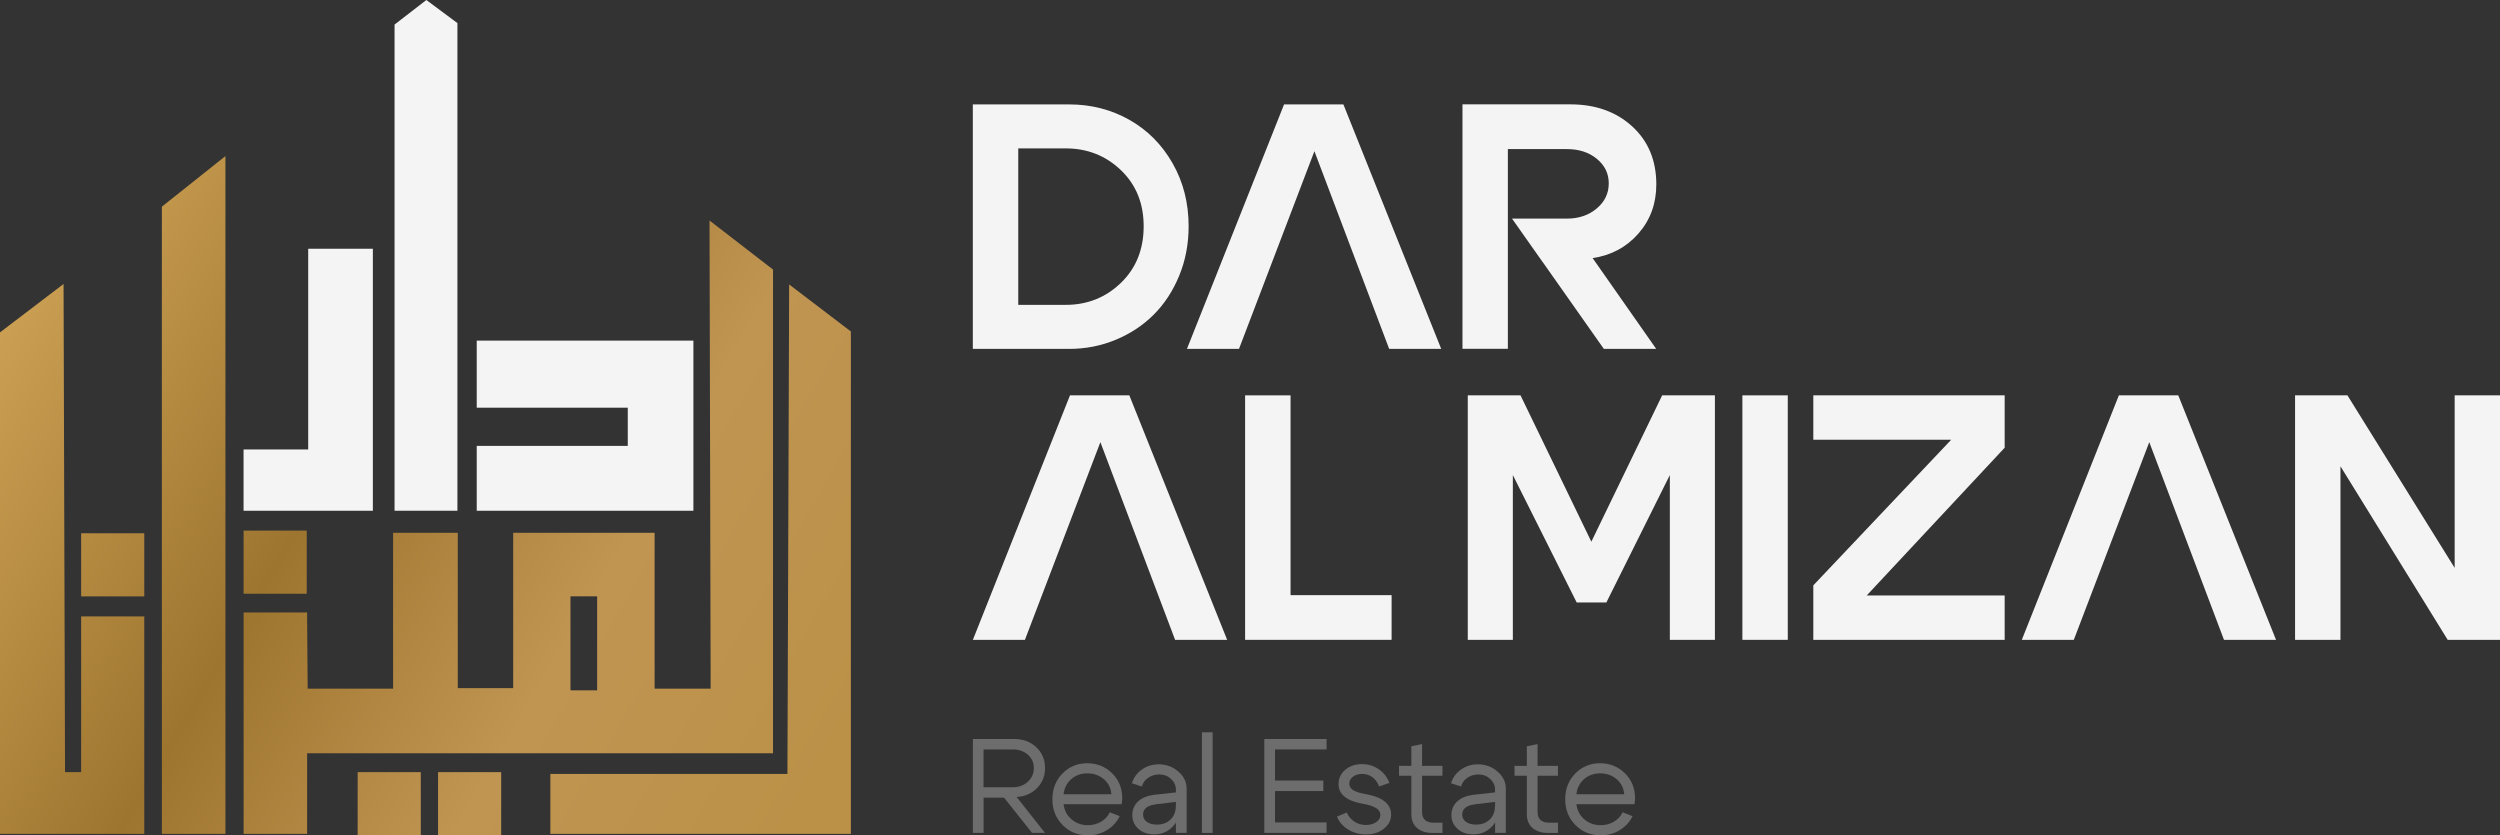
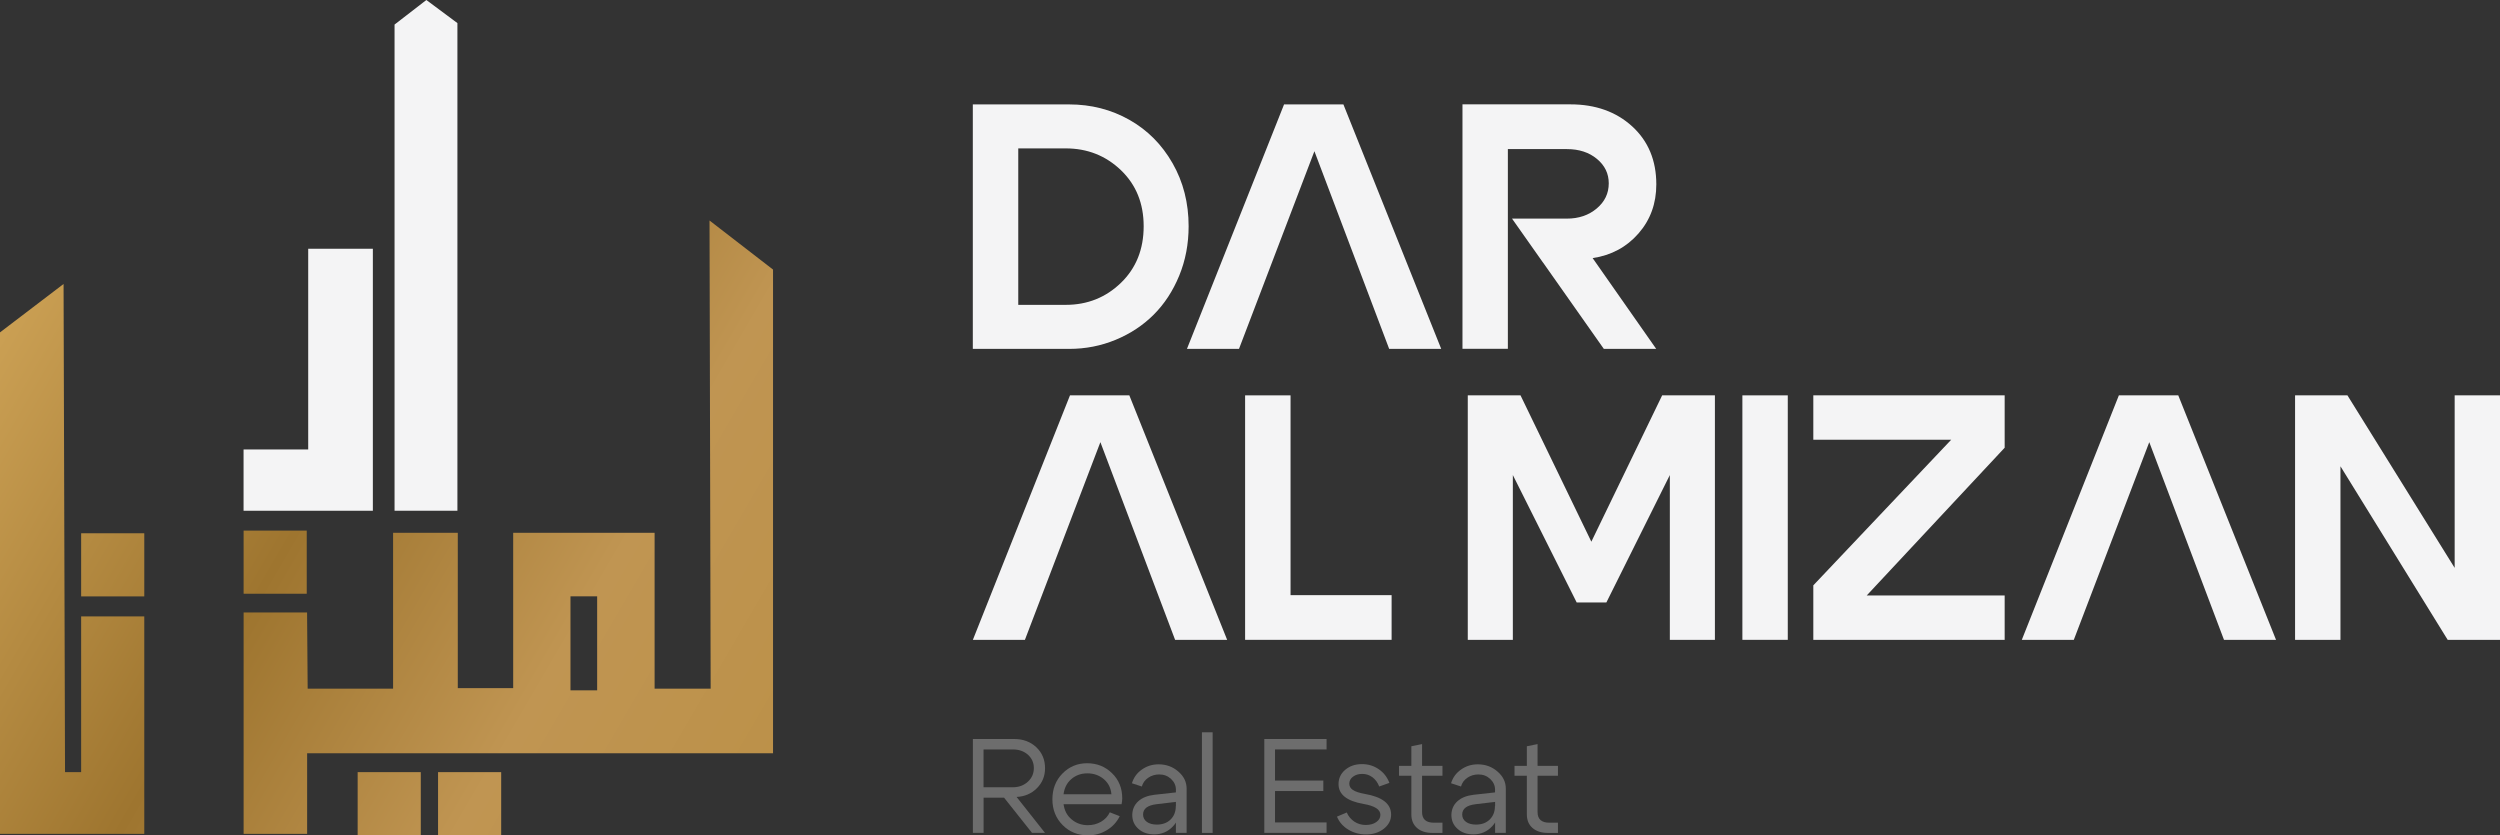
<svg xmlns="http://www.w3.org/2000/svg" xmlns:xlink="http://www.w3.org/1999/xlink" id="eyFjTidHaWP1" viewBox="0 0 462.11 154.4" shape-rendering="geometricPrecision" text-rendering="geometricPrecision">
  <rect x="0" y="0" width="462.11" height="154.4" fill="#333333" stroke="none" />
  <style> #eyFjTidHaWP10 {animation: eyFjTidHaWP10_c_o 8000ms linear infinite normal forwards}@keyframes eyFjTidHaWP10_c_o { 0% {opacity: 0.3} 6.25% {opacity: 1} 100% {opacity: 1}} #eyFjTidHaWP11 {animation: eyFjTidHaWP11_c_o 8000ms linear infinite normal forwards}@keyframes eyFjTidHaWP11_c_o { 0% {opacity: 0.3} 6.25% {opacity: 0.3} 12.5% {opacity: 1} 100% {opacity: 1}} #eyFjTidHaWP12 {animation: eyFjTidHaWP12_c_o 8000ms linear infinite normal forwards}@keyframes eyFjTidHaWP12_c_o { 0% {opacity: 0.3} 12.5% {opacity: 0.3} 18.75% {opacity: 1} 100% {opacity: 1}} #eyFjTidHaWP13 {animation: eyFjTidHaWP13_c_o 8000ms linear infinite normal forwards}@keyframes eyFjTidHaWP13_c_o { 0% {opacity: 0.3} 18.75% {opacity: 0.3} 25% {opacity: 1} 100% {opacity: 1}} #eyFjTidHaWP14 {animation: eyFjTidHaWP14_c_o 8000ms linear infinite normal forwards}@keyframes eyFjTidHaWP14_c_o { 0% {opacity: 0.3} 31.25% {opacity: 0.3} 37.5% {opacity: 1} 100% {opacity: 1}} #eyFjTidHaWP15 {animation: eyFjTidHaWP15_c_o 8000ms linear infinite normal forwards}@keyframes eyFjTidHaWP15_c_o { 0% {opacity: 0.3} 37.5% {opacity: 0.3} 43.75% {opacity: 1} 100% {opacity: 1}} #eyFjTidHaWP16 {animation: eyFjTidHaWP16_c_o 8000ms linear infinite normal forwards}@keyframes eyFjTidHaWP16_c_o { 0% {opacity: 0.3} 43.75% {opacity: 0.3} 50% {opacity: 1} 100% {opacity: 1}} #eyFjTidHaWP17 {animation: eyFjTidHaWP17_c_o 8000ms linear infinite normal forwards}@keyframes eyFjTidHaWP17_c_o { 0% {opacity: 0.3} 50% {opacity: 0.3} 56.25% {opacity: 1} 100% {opacity: 1}} #eyFjTidHaWP18 {animation: eyFjTidHaWP18_c_o 8000ms linear infinite normal forwards}@keyframes eyFjTidHaWP18_c_o { 0% {opacity: 0.3} 56.25% {opacity: 0.3} 62.5% {opacity: 1} 100% {opacity: 1}} #eyFjTidHaWP19 {animation: eyFjTidHaWP19_c_o 8000ms linear infinite normal forwards}@keyframes eyFjTidHaWP19_c_o { 0% {opacity: 0.3} 62.5% {opacity: 0.3} 68.75% {opacity: 1} 100% {opacity: 1}} #eyFjTidHaWP63_ts {animation: eyFjTidHaWP63_ts__ts 8000ms linear infinite normal forwards}@keyframes eyFjTidHaWP63_ts__ts { 0% {transform: translate(203.33px,95.675px) scale(1,1)} 18.75% {transform: translate(203.33px,95.675px) scale(1,1)} 25% {transform: translate(203.33px,95.675px) scale(1.25,1.25)} 31.25% {transform: translate(203.33px,95.675px) scale(1,1)} 100% {transform: translate(203.33px,95.675px) scale(1,1)}} #eyFjTidHaWP64_ts {animation: eyFjTidHaWP64_ts__ts 8000ms linear infinite normal forwards}@keyframes eyFjTidHaWP64_ts__ts { 0% {transform: translate(243.69px,95.675px) scale(1,1)} 25% {transform: translate(243.69px,95.675px) scale(1,1)} 31.25% {transform: translate(243.69px,95.675px) scale(1.25,1.25)} 37.5% {transform: translate(243.69px,95.675px) scale(1,1)} 100% {transform: translate(243.69px,95.675px) scale(1,1)}} #eyFjTidHaWP65_ts {animation: eyFjTidHaWP65_ts__ts 8000ms linear infinite normal forwards}@keyframes eyFjTidHaWP65_ts__ts { 0% {transform: translate(294.15px,95.675px) scale(1,1)} 31.25% {transform: translate(294.15px,95.675px) scale(1,1)} 37.5% {transform: translate(294.15px,95.675px) scale(1.25,1.25)} 43.75% {transform: translate(294.15px,95.675px) scale(1,1)} 100% {transform: translate(294.15px,95.675px) scale(1,1)}} #eyFjTidHaWP66_ts {animation: eyFjTidHaWP66_ts__ts 8000ms linear infinite normal forwards}@keyframes eyFjTidHaWP66_ts__ts { 0% {transform: translate(326.265px,95.675px) scale(1,1)} 37.5% {transform: translate(326.265px,95.675px) scale(1,1)} 43.75% {transform: translate(326.265px,95.675px) scale(1.25,1.25)} 50% {transform: translate(326.265px,95.675px) scale(1,1)} 100% {transform: translate(326.265px,95.675px) scale(1,1)}} #eyFjTidHaWP67_ts {animation: eyFjTidHaWP67_ts__ts 8000ms linear infinite normal forwards}@keyframes eyFjTidHaWP67_ts__ts { 0% {transform: translate(352.865px,95.675px) scale(1,1)} 43.75% {transform: translate(352.865px,95.675px) scale(1,1)} 50% {transform: translate(352.865px,95.675px) scale(1.25,1.25)} 56.25% {transform: translate(352.865px,95.675px) scale(1,1)} 100% {transform: translate(352.865px,95.675px) scale(1,1)}} #eyFjTidHaWP68_ts {animation: eyFjTidHaWP68_ts__ts 8000ms linear infinite normal forwards}@keyframes eyFjTidHaWP68_ts__ts { 0% {transform: translate(397.215px,95.675px) scale(1,1)} 50% {transform: translate(397.215px,95.675px) scale(1,1)} 56.25% {transform: translate(397.215px,95.675px) scale(1.25,1.25)} 62.5% {transform: translate(397.215px,95.675px) scale(1,1)} 100% {transform: translate(397.215px,95.675px) scale(1,1)}} #eyFjTidHaWP69_ts {animation: eyFjTidHaWP69_ts__ts 8000ms linear infinite normal forwards}@keyframes eyFjTidHaWP69_ts__ts { 0% {transform: translate(443.175px,95.675px) scale(1,1)} 56.25% {transform: translate(443.175px,95.675px) scale(1,1)} 62.5% {transform: translate(443.175px,95.675px) scale(1.25,1.25)} 68.75% {transform: translate(443.175px,95.675px) scale(1,1)} 100% {transform: translate(443.175px,95.675px) scale(1,1)}} #eyFjTidHaWP70_ts {animation: eyFjTidHaWP70_ts__ts 8000ms linear infinite normal forwards}@keyframes eyFjTidHaWP70_ts__ts { 0% {transform: translate(199.765px,41.895px) scale(1,1)} 6.25% {transform: translate(199.765px,41.895px) scale(1.25,1.25)} 12.5% {transform: translate(199.765px,41.895px) scale(1,1)} 100% {transform: translate(199.765px,41.895px) scale(1,1)}} #eyFjTidHaWP71_ts {animation: eyFjTidHaWP71_ts__ts 8000ms linear infinite normal forwards}@keyframes eyFjTidHaWP71_ts__ts { 0% {transform: translate(242.9px,41.895px) scale(1,1)} 6.25% {transform: translate(242.9px,41.895px) scale(1,1)} 12.5% {transform: translate(242.9px,41.895px) scale(1.25,1.25)} 18.75% {transform: translate(242.9px,41.895px) scale(1,1)} 100% {transform: translate(242.9px,41.895px) scale(1,1)}} #eyFjTidHaWP72_ts {animation: eyFjTidHaWP72_ts__ts 8000ms linear infinite normal forwards}@keyframes eyFjTidHaWP72_ts__ts { 0% {transform: translate(288.245px,41.89px) scale(1,1)} 12.5% {transform: translate(288.245px,41.89px) scale(1,1)} 18.75% {transform: translate(288.245px,41.89px) scale(1.25,1.25)} 25% {transform: translate(288.245px,41.89px) scale(1,1)} 100% {transform: translate(288.245px,41.89px) scale(1,1)}} </style>
  <defs>
    <polygon id="eyFjTidHaWP2" points="145.55,143.06 101.73,143.06 101.73,154.14 157.28,154.14 157.28,61.27 145.87,52.58" />
    <rect id="eyFjTidHaWP3" width="11.67" height="11.67" rx="0" ry="0" />
    <rect id="eyFjTidHaWP4" width="11.67" height="11.67" rx="0" ry="0" />
    <rect id="eyFjTidHaWP5" width="11.67" height="11.67" rx="0" ry="0" />
    <rect id="eyFjTidHaWP6" width="11.67" height="11.67" rx="0" ry="0" />
    <polygon id="eyFjTidHaWP7" points="29.92,38.2 29.92,154.14 41.67,154.14 41.67,28.85" />
    <polygon id="eyFjTidHaWP8" points="0,61.44 0,154.14 26.67,154.14 26.67,113.94 15,113.94 15,142.73 12.02,142.73 11.75,52.49" />
    <path id="eyFjTidHaWP9" d="M105.45,110.23h4.93v17.38h-4.93v-17.38Zm25.91,17.07h-10.36v-28.81h-26.14v28.71h-10.24v-28.71h-11.96v28.81h-15.79l-.11-14.09h-11.73v40.92h11.74v-14.89h86.12v-89.41l-11.74-9.07.21,86.54Z" />
    <linearGradient id="eyFjTidHaWP24-fill" x1="15.248" y1="36.471" x2="163.771" y2="122.9" spreadMethod="pad" gradientUnits="userSpaceOnUse" gradientTransform="translate(0 0)">
      <stop id="eyFjTidHaWP24-fill-0" offset="0%" stop-color="#ca9f53" />
      <stop id="eyFjTidHaWP24-fill-1" offset="37.71%" stop-color="#9e752f" />
      <stop id="eyFjTidHaWP24-fill-2" offset="68.99%" stop-color="#c09552" />
      <stop id="eyFjTidHaWP24-fill-3" offset="100%" stop-color="#bb9047" />
    </linearGradient>
    <linearGradient id="eyFjTidHaWP29-fill" x1="-19.046" y1="95.614" x2="129.478" y2="182.043" spreadMethod="pad" gradientUnits="userSpaceOnUse" gradientTransform="translate(0 0)">
      <stop id="eyFjTidHaWP29-fill-0" offset="0%" stop-color="#ca9f53" />
      <stop id="eyFjTidHaWP29-fill-1" offset="37.71%" stop-color="#9e752f" />
      <stop id="eyFjTidHaWP29-fill-2" offset="68.99%" stop-color="#c09552" />
      <stop id="eyFjTidHaWP29-fill-3" offset="100%" stop-color="#bb9047" />
    </linearGradient>
    <linearGradient id="eyFjTidHaWP34-fill" x1="-4.935" y1="71.753" x2="143.588" y2="158.182" spreadMethod="pad" gradientUnits="userSpaceOnUse" gradientTransform="translate(0 0)">
      <stop id="eyFjTidHaWP34-fill-0" offset="0%" stop-color="#ca9f53" />
      <stop id="eyFjTidHaWP34-fill-1" offset="37.71%" stop-color="#9e752f" />
      <stop id="eyFjTidHaWP34-fill-2" offset="68.99%" stop-color="#c09552" />
      <stop id="eyFjTidHaWP34-fill-3" offset="100%" stop-color="#bb9047" />
    </linearGradient>
    <linearGradient id="eyFjTidHaWP39-fill" x1="-12.727" y1="85.004" x2="135.796" y2="171.433" spreadMethod="pad" gradientUnits="userSpaceOnUse" gradientTransform="translate(0 0)">
      <stop id="eyFjTidHaWP39-fill-0" offset="0%" stop-color="#ca9f53" />
      <stop id="eyFjTidHaWP39-fill-1" offset="37.71%" stop-color="#9e752f" />
      <stop id="eyFjTidHaWP39-fill-2" offset="68.99%" stop-color="#c09552" />
      <stop id="eyFjTidHaWP39-fill-3" offset="100%" stop-color="#bb9047" />
    </linearGradient>
    <linearGradient id="eyFjTidHaWP44-fill" x1="-15.236" y1="89.05" x2="133.288" y2="175.479" spreadMethod="pad" gradientUnits="userSpaceOnUse" gradientTransform="translate(0 0)">
      <stop id="eyFjTidHaWP44-fill-0" offset="0%" stop-color="#ca9f53" />
      <stop id="eyFjTidHaWP44-fill-1" offset="37.71%" stop-color="#9e752f" />
      <stop id="eyFjTidHaWP44-fill-2" offset="68.99%" stop-color="#c09552" />
      <stop id="eyFjTidHaWP44-fill-3" offset="100%" stop-color="#bb9047" />
    </linearGradient>
    <linearGradient id="eyFjTidHaWP49-fill" x1="-3.342" y1="69.078" x2="145.181" y2="155.507" spreadMethod="pad" gradientUnits="userSpaceOnUse" gradientTransform="translate(0 0)">
      <stop id="eyFjTidHaWP49-fill-0" offset="0%" stop-color="#ca9f53" />
      <stop id="eyFjTidHaWP49-fill-1" offset="37.71%" stop-color="#9e752f" />
      <stop id="eyFjTidHaWP49-fill-2" offset="68.99%" stop-color="#c09552" />
      <stop id="eyFjTidHaWP49-fill-3" offset="100%" stop-color="#bb9047" />
    </linearGradient>
    <linearGradient id="eyFjTidHaWP54-fill" x1="-14.147" y1="87.148" x2="134.376" y2="173.577" spreadMethod="pad" gradientUnits="userSpaceOnUse" gradientTransform="translate(0 0)">
      <stop id="eyFjTidHaWP54-fill-0" offset="0%" stop-color="#ca9f53" />
      <stop id="eyFjTidHaWP54-fill-1" offset="37.71%" stop-color="#9e752f" />
      <stop id="eyFjTidHaWP54-fill-2" offset="68.99%" stop-color="#c09552" />
      <stop id="eyFjTidHaWP54-fill-3" offset="100%" stop-color="#bb9047" />
    </linearGradient>
    <linearGradient id="eyFjTidHaWP59-fill" x1="8.823" y1="48.093" x2="157.346" y2="134.521" spreadMethod="pad" gradientUnits="userSpaceOnUse" gradientTransform="translate(0 0)">
      <stop id="eyFjTidHaWP59-fill-0" offset="0%" stop-color="#ca9f53" />
      <stop id="eyFjTidHaWP59-fill-1" offset="37.71%" stop-color="#9e752f" />
      <stop id="eyFjTidHaWP59-fill-2" offset="68.99%" stop-color="#c09552" />
      <stop id="eyFjTidHaWP59-fill-3" offset="100%" stop-color="#bb9047" />
    </linearGradient>
  </defs>
  <path id="eyFjTidHaWP10" d="M187.91,147.31l5.25,6.64h-2.4l-5.16-6.5h-3.79v6.5h-1.98v-17.35h7.64c1.64,0,3,.51,4.08,1.52c1.08,1.02,1.62,2.31,1.62,3.88c0,1.46-.5,2.69-1.51,3.7s-2.27,1.54-3.75,1.61m-.7-8.78h-5.41v6.99h5.41c1.11,0,2.03-.34,2.78-1.02.74-.68,1.11-1.52,1.11-2.53c0-.99-.37-1.81-1.1-2.47-.73-.64-1.66-.97-2.79-.97" opacity="0.3" fill="#f4f4f5" />
  <path id="eyFjTidHaWP11" d="M196.59,148.63c.15,1.17.64,2.12,1.49,2.83.84.71,1.84,1.07,3,1.07.89,0,1.7-.21,2.43-.63s1.27-1,1.63-1.75l1.84.72c-.55,1.09-1.34,1.96-2.4,2.59-1.05.64-2.21.95-3.48.95-1.85,0-3.41-.63-4.67-1.89-1.26-1.27-1.9-2.86-1.9-4.77c0-1.92.62-3.51,1.86-4.77s2.76-1.9,4.56-1.9c1.82,0,3.36.62,4.61,1.85c1.26,1.23,1.88,2.78,1.88,4.65c0,.3-.04.65-.12,1.07h-10.73v-.02Zm8.85-1.81c-.1-1.16-.57-2.09-1.41-2.8s-1.86-1.07-3.05-1.07c-1.14,0-2.12.35-2.94,1.05s-1.3,1.64-1.45,2.81h8.85v.01Z" opacity="0.3" fill="#f4f4f5" />
  <path id="eyFjTidHaWP12" d="M217.34,148.23l-3.55.42c-1.67.2-2.5.83-2.5,1.91c0,.56.23,1.01.69,1.35s1.08.51,1.86.51c1.06,0,1.91-.32,2.54-.94.64-.63.96-1.46.96-2.48h.87c0,1.51-.46,2.75-1.39,3.74-.92.99-2.08,1.49-3.47,1.49-1.17,0-2.15-.33-2.91-1.01-.77-.67-1.15-1.53-1.15-2.59.02-1.02.39-1.86,1.11-2.52.72-.65,1.71-1.05,2.99-1.2l3.97-.44v-.5c0-.76-.3-1.42-.89-1.98-.6-.56-1.32-.84-2.18-.84-.78,0-1.47.21-2.06.62-.6.41-.98.95-1.17,1.61l-1.83-.6c.31-1.04.92-1.89,1.83-2.53.91-.65,1.94-.97,3.1-.97c1.4,0,2.62.44,3.64,1.33c1.03.88,1.54,1.94,1.54,3.16v8.18h-1.98v-5.72h-.02Z" opacity="0.3" fill="#f4f4f5" />
  <rect id="eyFjTidHaWP13" width="1.98" height="18.6" rx="0" ry="0" transform="translate(222.17 135.36)" opacity="0.3" fill="#f4f4f5" />
  <polygon id="eyFjTidHaWP14" points="235.68,144.28 244.61,144.28 244.61,146.22 235.68,146.22 235.68,152.02 245.21,152.02 245.21,153.95 233.7,153.95 233.7,136.6 245.21,136.6 245.21,138.53 235.68,138.53" opacity="0.3" fill="#f4f4f5" />
  <path id="eyFjTidHaWP15" d="M252.03,148.6c-3.07-.53-4.61-1.75-4.61-3.65c0-1.07.41-1.96,1.24-2.66s1.86-1.05,3.1-1.05c1.14,0,2.17.31,3.09.94s1.57,1.47,1.97,2.53l-1.88.67c-.28-.73-.7-1.3-1.25-1.71s-1.18-.62-1.87-.62c-.7,0-1.27.17-1.73.52-.45.34-.68.77-.68,1.29c0,.48.23.87.68,1.17s1.19.54,2.19.72c3.24.56,4.86,1.83,4.86,3.82c0,1.04-.45,1.91-1.35,2.62-.9.7-1.99,1.05-3.28,1.05-1.21,0-2.3-.3-3.28-.89s-1.68-1.39-2.1-2.4l1.81-.77c.31.71.78,1.27,1.4,1.69.62.41,1.33.62,2.12.62.78,0,1.42-.18,1.93-.53s.77-.81.77-1.35c-.01-.99-1.05-1.65-3.13-2.01" opacity="0.3" fill="#f4f4f5" />
  <path id="eyFjTidHaWP16" d="M265.04,152.07h1.59v1.89h-1.86c-1.21,0-2.16-.31-2.85-.92s-1.04-1.44-1.04-2.48v-7.17h-2.28v-1.83h2.28v-3.62l1.98-.4v4.02h3.77v1.83h-3.77v6.72c0,1.31.73,1.96,2.18,1.96" opacity="0.3" fill="#f4f4f5" />
  <path id="eyFjTidHaWP17" d="M276.33,148.23l-3.55.42c-1.67.2-2.5.83-2.5,1.91c0,.56.23,1.01.69,1.35s1.08.51,1.86.51c1.06,0,1.91-.32,2.54-.94.64-.63.96-1.46.96-2.48h.87c0,1.51-.46,2.75-1.39,3.74-.92.99-2.08,1.49-3.47,1.49-1.17,0-2.15-.33-2.91-1.01-.77-.67-1.15-1.53-1.15-2.59.02-1.02.39-1.86,1.11-2.52.72-.65,1.71-1.05,2.99-1.2l3.97-.44v-.5c0-.76-.3-1.42-.89-1.98-.6-.56-1.32-.84-2.18-.84-.78,0-1.46.21-2.06.62s-.98.95-1.16,1.61l-1.84-.6c.31-1.04.92-1.89,1.84-2.53.91-.65,1.94-.97,3.1-.97c1.4,0,2.62.44,3.64,1.33c1.03.88,1.54,1.94,1.54,3.16v8.18h-1.98v-5.72h-.03Z" opacity="0.3" fill="#f4f4f5" />
  <path id="eyFjTidHaWP18" d="M286.39,152.07h1.59v1.89h-1.86c-1.21,0-2.16-.31-2.85-.92s-1.04-1.44-1.04-2.48v-7.17h-2.28v-1.83h2.28v-3.62l1.98-.4v4.02h3.77v1.83h-3.77v6.72c0,1.31.73,1.96,2.18,1.96" opacity="0.3" fill="#f4f4f5" />
-   <path id="eyFjTidHaWP19" d="M291.38,148.63c.15,1.17.64,2.12,1.49,2.83.84.71,1.84,1.07,3,1.07.89,0,1.7-.21,2.43-.63s1.27-1,1.63-1.75l1.84.72c-.55,1.09-1.34,1.96-2.4,2.59-1.05.64-2.21.95-3.48.95-1.85,0-3.41-.63-4.67-1.89-1.26-1.27-1.9-2.86-1.9-4.77c0-1.92.62-3.51,1.86-4.77s2.76-1.9,4.56-1.9c1.82,0,3.36.62,4.61,1.85c1.26,1.23,1.88,2.78,1.88,4.65c0,.3-.04.65-.12,1.07h-10.73v-.02Zm8.85-1.81c-.1-1.16-.57-2.09-1.41-2.8-.85-.71-1.86-1.07-3.05-1.07-1.14,0-2.12.35-2.94,1.05s-1.3,1.64-1.45,2.81h8.85v.01Z" opacity="0.3" fill="#f4f4f5" />
  <polygon points="78.81,0 72.93,4.54 72.93,94.41 84.55,94.41 84.55,4.27" fill="#f4f4f5" />
  <polygon points="68.92,45.98 68.92,94.41 45.02,94.41 45.02,83.08 56.97,83.08 56.97,45.98" fill="#f4f4f5" />
  <g>
    <g clip-path="url(#eyFjTidHaWP25)">
-       <polygon points="115.79,28.43 201.43,78.27 143.23,178.28 57.59,128.45" fill="url(#eyFjTidHaWP24-fill)" />
      <clipPath id="eyFjTidHaWP25">
        <use width="55.55" height="101.56" xlink:href="#eyFjTidHaWP2" />
      </clipPath>
    </g>
  </g>
  <g>
    <g clip-path="url(#eyFjTidHaWP30)">
      <polygon points="69.06,137.66 82.85,145.68 74.83,159.47 61.04,151.45" fill="url(#eyFjTidHaWP29-fill)" />
      <clipPath id="eyFjTidHaWP30">
        <use width="11.67" height="11.67" xlink:href="#eyFjTidHaWP3" transform="translate(66.11 142.73)" />
      </clipPath>
    </g>
  </g>
  <g>
    <g clip-path="url(#eyFjTidHaWP35)">
      <polygon points="47.98,93.01 61.77,101.03 53.74,114.82 39.95,106.8" fill="url(#eyFjTidHaWP34-fill)" />
      <clipPath id="eyFjTidHaWP35">
        <use width="11.67" height="11.67" xlink:href="#eyFjTidHaWP4" transform="translate(45.03 98.08)" />
      </clipPath>
    </g>
  </g>
  <g>
    <g clip-path="url(#eyFjTidHaWP40)">
      <polygon points="17.95,93.5 31.74,101.52 23.72,115.31 9.93,107.29" fill="url(#eyFjTidHaWP39-fill)" />
      <clipPath id="eyFjTidHaWP40">
        <use width="11.67" height="11.67" xlink:href="#eyFjTidHaWP5" transform="translate(15 98.57)" />
      </clipPath>
    </g>
  </g>
  <g>
    <g clip-path="url(#eyFjTidHaWP45)">
      <polygon points="83.92,137.66 97.71,145.68 89.68,159.47 75.9,151.45" fill="url(#eyFjTidHaWP44-fill)" />
      <clipPath id="eyFjTidHaWP45">
        <use width="11.67" height="11.67" xlink:href="#eyFjTidHaWP6" transform="translate(80.97 142.73)" />
      </clipPath>
    </g>
  </g>
  <g>
    <g clip-path="url(#eyFjTidHaWP50)">
-       <polygon points="32.89,23.74 96.14,60.55 38.7,159.25 -24.54,122.44" fill="url(#eyFjTidHaWP49-fill)" />
      <clipPath id="eyFjTidHaWP50">
        <use width="11.75" height="125.29" xlink:href="#eyFjTidHaWP7" />
      </clipPath>
    </g>
  </g>
  <g>
    <g clip-path="url(#eyFjTidHaWP55)">
      <polygon points="6.75,40.9 70.86,78.21 19.92,165.73 -44.18,128.42" fill="url(#eyFjTidHaWP54-fill)" />
      <clipPath id="eyFjTidHaWP55">
        <use width="26.67" height="101.65" xlink:href="#eyFjTidHaWP8" />
      </clipPath>
    </g>
  </g>
  <g>
    <g clip-path="url(#eyFjTidHaWP60)">
      <polygon points="69.78,-1.78 192.17,69.44 118.13,196.67 -4.26,125.45" fill="url(#eyFjTidHaWP59-fill)" />
      <clipPath id="eyFjTidHaWP60">
        <use width="97.86" height="113.37" xlink:href="#eyFjTidHaWP9" />
      </clipPath>
    </g>
  </g>
-   <polygon points="88.12,62.96 88.12,75.36 116.04,75.36 116.04,82.42 88.12,82.42 88.12,94.41 128.17,94.41 128.17,62.96" fill="#f4f4f5" />
  <g id="eyFjTidHaWP63_ts" transform="translate(203.33,95.675) scale(1,1)">
    <polygon points="189.44,118.27 179.82,118.27 197.77,73.08 208.74,73.08 226.82,118.27 217.2,118.27 203.39,81.73" transform="translate(-203.32,-95.675)" fill="#f4f4f5" />
  </g>
  <g id="eyFjTidHaWP64_ts" transform="translate(243.69,95.675) scale(1,1)">
    <polygon points="238.54,110.01 257.22,110.01 257.22,118.27 230.14,118.27 230.14,73.08 238.54,73.08" transform="translate(-243.68,-95.675)" fill="#f4f4f5" />
  </g>
  <g id="eyFjTidHaWP65_ts" transform="translate(294.15,95.675) scale(1,1)">
    <polygon points="271.3,118.27 271.3,73.08 281.05,73.08 294.14,100.13 307.23,73.08 316.98,73.08 316.98,118.27 308.65,118.27 308.65,87.81 296.92,111.36 291.43,111.36 279.63,87.81 279.63,118.27" transform="translate(-294.14,-95.675)" fill="#f4f4f5" />
  </g>
  <g id="eyFjTidHaWP66_ts" transform="translate(326.265,95.675) scale(1,1)">
    <rect width="8.39" height="45.19" rx="0" ry="0" transform="translate(-4.195,-22.595)" fill="#f4f4f5" />
  </g>
  <g id="eyFjTidHaWP67_ts" transform="translate(352.865,95.675) scale(1,1)">
    <polygon points="335.17,118.27 335.17,108.2 360.66,81.28 335.17,81.28 335.17,73.08 370.54,73.08 370.54,82.76 345.04,110.07 370.54,110.07 370.54,118.27" transform="translate(-352.855,-95.675)" fill="#f4f4f5" />
  </g>
  <g id="eyFjTidHaWP68_ts" transform="translate(397.215,95.675) scale(1,1)">
    <polygon points="383.32,118.27 373.71,118.27 391.65,73.08 402.63,73.08 420.7,118.27 411.08,118.27 397.27,81.73" transform="translate(-397.205,-95.675)" fill="#f4f4f5" />
  </g>
  <g id="eyFjTidHaWP69_ts" transform="translate(443.175,95.675) scale(1,1)">
    <polygon points="424.22,118.27 424.22,73.08 433.9,73.08 453.72,104.97 453.72,73.08 462.11,73.08 462.11,118.27 452.43,118.27 432.61,86.19 432.61,118.27" transform="translate(-443.165,-95.675)" fill="#f4f4f5" />
  </g>
  <g id="eyFjTidHaWP70_ts" transform="translate(199.765,41.895) scale(1,1)">
    <path d="M197.64,64.49h-17.82v-45.19h17.82c4.04,0,7.75.95,11.1,2.84c3.36,1.89,6.02,4.57,8,8.03s2.97,7.35,2.97,11.65c0,3.27-.58,6.32-1.74,9.14s-2.73,5.22-4.71,7.2-4.33,3.53-7.04,4.65c-2.7,1.12-5.57,1.68-8.58,1.68M197,27.43h-8.78v28.92h8.78c4,0,7.4-1.36,10.2-4.07s4.2-6.2,4.2-10.46c0-4.22-1.4-7.67-4.2-10.36-2.8-2.68-6.2-4.03-10.2-4.03" transform="translate(-199.765,-41.895)" fill="#f4f4f5" />
  </g>
  <g id="eyFjTidHaWP71_ts" transform="translate(242.9,41.895) scale(1,1)">
    <polygon points="229.02,64.49 219.4,64.49 237.35,19.3 248.32,19.3 266.4,64.49 256.78,64.49 242.96,27.95" transform="translate(-242.9,-41.895)" fill="#f4f4f5" />
  </g>
  <g id="eyFjTidHaWP72_ts" transform="translate(288.245,41.89) scale(1,1)">
    <path d="M302.87,43.15c2.2-2.52,3.29-5.54,3.29-9.07c0-4.43-1.49-8-4.46-10.72-2.97-2.71-6.78-4.07-11.42-4.07h-19.95v45.19h8.39v-4.87-11.07-8.13-.85-12h10.91c2.24,0,4.09.6,5.55,1.81s2.19,2.71,2.19,4.52c0,1.85-.74,3.4-2.23,4.65-1.48,1.25-3.33,1.87-5.52,1.87h-10.13l5.73,8.13h.01l11.23,15.95h9.68L294.39,47.71c3.46-.52,6.28-2.04,8.48-4.56" transform="translate(-288.245,-41.89)" fill="#f4f4f5" />
  </g>
</svg>